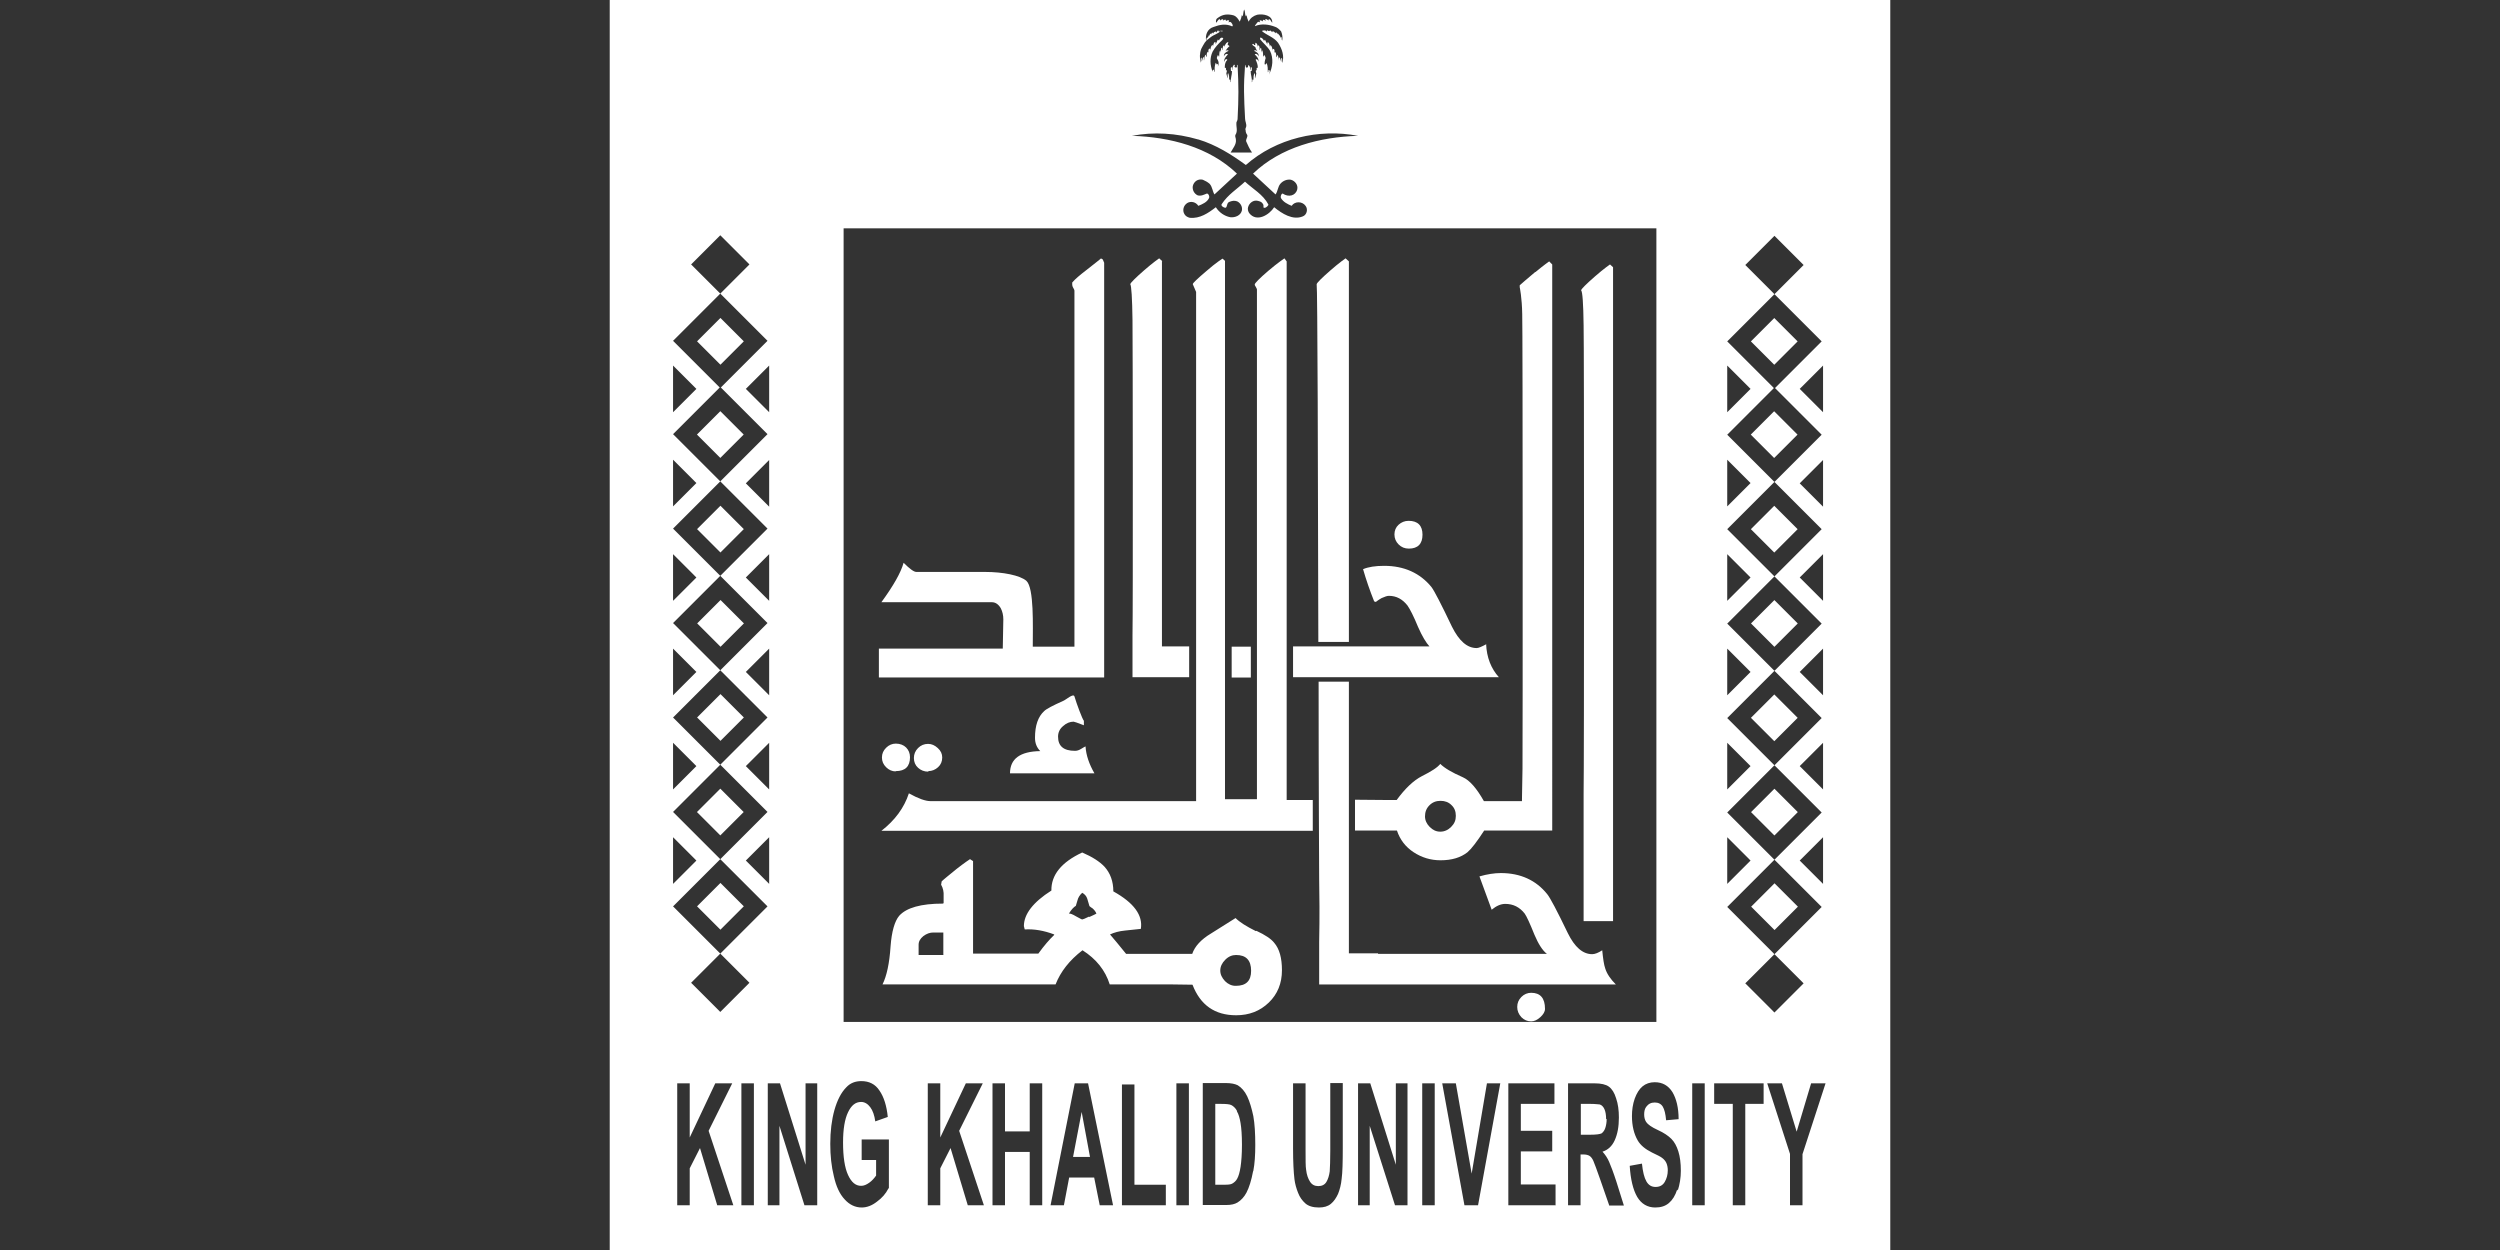
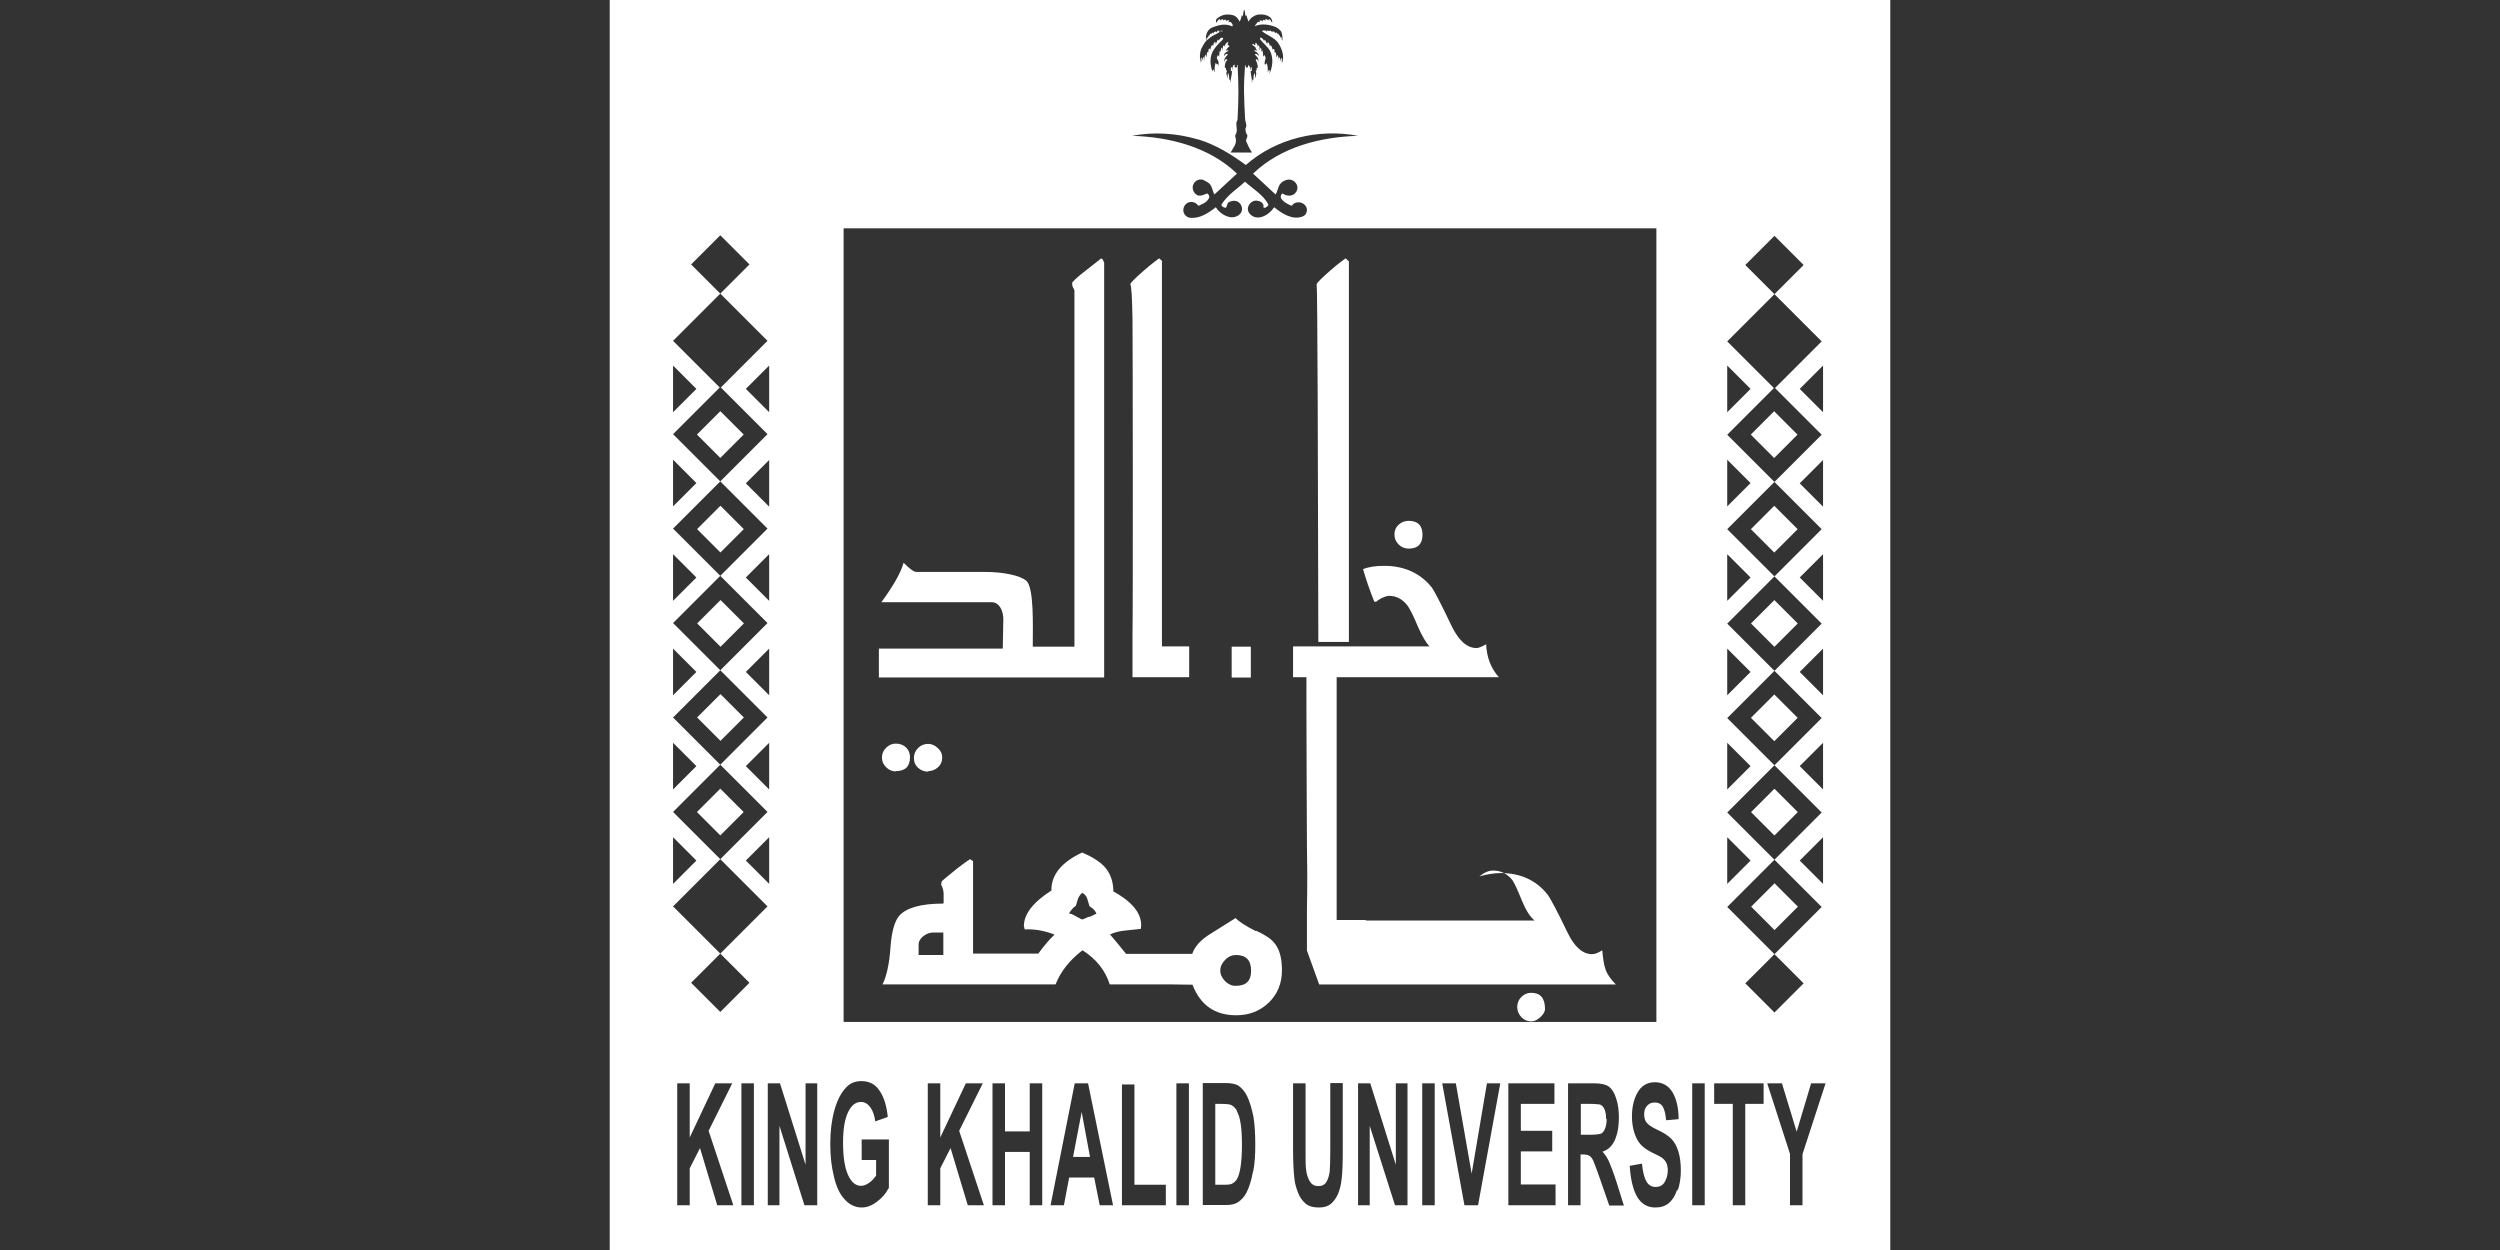
<svg xmlns="http://www.w3.org/2000/svg" id="Layer_1" data-name="Layer 1" viewBox="0 0 90 45">
  <rect x="0" y="0" width="90" height="45" fill="#333333" stroke="none" />
  <defs>
    <style>
      .cls-1 {
        fill: #fff;
      }
    </style>
  </defs>
-   <path class="cls-1" d="M32.25,27.76c.34,0,.51-.17.51-.5,0-.14-.05-.26-.14-.35-.09-.09-.22-.14-.37-.14-.13,0-.25.05-.35.15-.1.1-.15.21-.15.35s.05.25.15.35c.1.1.22.15.34.15M45.21,33.52c-.34-.17-.58-.32-.73-.47,0,0-.3.19-.89.56-.35.21-.58.46-.67.73h-2.38c-.25-.31-.44-.54-.58-.7.15-.07.33-.12.54-.14.19-.02.38-.04.57-.06.08-.49-.25-.94-.99-1.35,0-.36-.11-.66-.32-.89-.17-.18-.43-.35-.8-.51-.75.35-1.12.81-1.11,1.37-.66.42-.99.85-.99,1.28l.03.12c.34-.02.69.04,1.06.18v.02c-.17.16-.36.38-.57.67h-2.35v-3.33l-.11-.07s-.2.13-.48.35c-.28.23-.47.38-.54.45l-.02.12c.07.12.1.26.09.41v.25l-.02.02c-.8,0-1.32.15-1.58.44-.16.19-.27.56-.31,1.1-.04.61-.14,1.07-.29,1.37h6.23c.18-.46.5-.87.97-1.23.49.31.82.72.98,1.23h2.27s.71.01.71.01c.28.73.8,1.1,1.57,1.1.47,0,.86-.15,1.18-.46.31-.3.47-.69.47-1.16,0-.44-.09-.77-.28-.99-.11-.14-.32-.28-.64-.43M33.97,34.38h-.9v-.37c0-.12.06-.22.17-.31.12-.09.24-.13.36-.13h.36v.8ZM39.2,33c-.14.07-.22.1-.24.1-.02,0-.09-.04-.22-.11-.13-.08-.22-.11-.26-.1.09-.15.18-.24.25-.28,0-.02.03-.08.06-.2.02-.09.08-.19.17-.27.09.05.15.12.18.21.03.09.05.18.08.27.04.03.07.06.11.08.07.06.12.13.14.19-.03.02-.12.06-.25.12M44.48,35.49c-.14,0-.27-.06-.38-.17-.11-.12-.17-.24-.17-.38,0-.14.06-.27.18-.39.12-.12.25-.17.39-.17.36,0,.54.19.54.57,0,.36-.18.54-.55.54M48.56,9.41l-.12-.11s-.22.15-.54.43c-.32.28-.49.45-.5.5.03.03.05,6.92.06,12.88h1.1v-13.71ZM33.42,27.76c.13,0,.25-.05.35-.14.1-.09.15-.21.15-.35,0-.13-.05-.24-.16-.34-.11-.1-.22-.15-.35-.15-.14,0-.26.05-.36.15-.1.1-.15.22-.15.36s.05.26.15.35c.1.09.22.14.37.14M47.49,35.44h10.68c-.19-.19-.32-.38-.38-.57-.05-.14-.08-.36-.11-.66-.14.09-.26.14-.36.14-.34,0-.63-.25-.88-.76-.39-.81-.64-1.28-.74-1.4-.4-.5-.96-.76-1.67-.76-.23,0-.49.04-.77.12l.44,1.2c.17-.14.33-.21.49-.21.29,0,.52.12.7.35.07.1.19.36.35.76.14.33.29.57.45.69h-6.08v-.02h-1.05v-9.78h-1.09c0,3.74.02,6.82.02,7.11.01.56.02,1.32,0,2.27v1.5ZM55.13,35.74c-.14,0-.26.05-.36.15-.1.1-.15.22-.15.36s.05.26.15.37c.1.1.22.15.35.15.11,0,.22-.05.33-.15.11-.1.17-.2.17-.3,0-.39-.17-.58-.5-.58" />
+   <path class="cls-1" d="M32.25,27.76c.34,0,.51-.17.51-.5,0-.14-.05-.26-.14-.35-.09-.09-.22-.14-.37-.14-.13,0-.25.05-.35.15-.1.1-.15.21-.15.35s.05.25.15.35c.1.1.22.15.34.15M45.21,33.52c-.34-.17-.58-.32-.73-.47,0,0-.3.19-.89.56-.35.21-.58.46-.67.73h-2.38c-.25-.31-.44-.54-.58-.7.15-.07.33-.12.54-.14.19-.02.38-.04.57-.06.08-.49-.25-.94-.99-1.35,0-.36-.11-.66-.32-.89-.17-.18-.43-.35-.8-.51-.75.35-1.12.81-1.11,1.37-.66.42-.99.85-.99,1.28l.03.12c.34-.02.69.04,1.06.18v.02c-.17.16-.36.38-.57.67h-2.35v-3.33l-.11-.07s-.2.13-.48.35c-.28.23-.47.38-.54.45l-.02.12c.07.12.1.26.09.41v.25l-.02.02c-.8,0-1.32.15-1.58.44-.16.19-.27.56-.31,1.1-.04.61-.14,1.07-.29,1.37h6.23c.18-.46.5-.87.97-1.23.49.31.82.72.98,1.23h2.27s.71.01.71.01c.28.73.8,1.1,1.57,1.1.47,0,.86-.15,1.18-.46.31-.3.47-.69.47-1.16,0-.44-.09-.77-.28-.99-.11-.14-.32-.28-.64-.43M33.97,34.38h-.9v-.37c0-.12.06-.22.17-.31.12-.09.24-.13.36-.13h.36v.8ZM39.2,33c-.14.07-.22.1-.24.1-.02,0-.09-.04-.22-.11-.13-.08-.22-.11-.26-.1.09-.15.18-.24.25-.28,0-.02.03-.08.06-.2.02-.09.08-.19.17-.27.09.05.15.12.18.21.03.09.05.18.08.27.04.03.07.06.11.08.07.06.12.13.14.19-.03.02-.12.06-.25.12M44.48,35.49c-.14,0-.27-.06-.38-.17-.11-.12-.17-.24-.17-.38,0-.14.06-.27.18-.39.12-.12.25-.17.39-.17.36,0,.54.19.54.57,0,.36-.18.54-.55.54M48.56,9.41l-.12-.11s-.22.15-.54.43c-.32.28-.49.45-.5.5.03.03.05,6.92.06,12.88h1.1v-13.71ZM33.42,27.76c.13,0,.25-.05.35-.14.1-.09.15-.21.15-.35,0-.13-.05-.24-.16-.34-.11-.1-.22-.15-.35-.15-.14,0-.26.05-.36.15-.1.1-.15.22-.15.36s.05.26.15.35c.1.09.22.14.37.14M47.49,35.44h10.68c-.19-.19-.32-.38-.38-.57-.05-.14-.08-.36-.11-.66-.14.09-.26.14-.36.14-.34,0-.63-.25-.88-.76-.39-.81-.64-1.28-.74-1.4-.4-.5-.96-.76-1.67-.76-.23,0-.49.04-.77.12c.17-.14.33-.21.49-.21.29,0,.52.12.7.35.07.1.19.36.35.76.14.33.29.57.45.69h-6.08v-.02h-1.05v-9.78h-1.09c0,3.74.02,6.82.02,7.11.01.56.02,1.32,0,2.27v1.5ZM55.13,35.74c-.14,0-.26.05-.36.15-.1.1-.15.22-.15.36s.05.26.15.37c.1.1.22.15.35.15.11,0,.22-.05.33-.15.11-.1.17-.2.17-.3,0-.39-.17-.58-.5-.58" />
  <path class="cls-1" d="M53.51,23.19c-.17.09-.28.14-.35.14-.34,0-.63-.25-.89-.77-.39-.82-.64-1.3-.74-1.43-.41-.5-.98-.76-1.7-.76-.32,0-.57.04-.76.12.11.38.24.76.4,1.16l.06.02s.1-.08.21-.14c.11-.05.2-.08.26-.08.27,0,.49.12.67.35.09.13.22.38.38.77.15.34.29.57.41.7h-4.91v1.11h7.41c-.28-.31-.44-.71-.46-1.2M44.34,24.39h.69v-1.11h-.69v1.11ZM50.72,19.75c.32,0,.49-.17.49-.5s-.17-.5-.5-.5c-.14,0-.26.05-.36.14s-.15.21-.15.35.05.26.15.36c.1.1.22.15.37.15M41.85,9.41l-.12-.11s-.22.15-.54.43c-.32.28-.49.45-.5.5.04.05.07.51.08,1.3.01.56.02,10.4,0,11.35v1.5h2.04v-1.11h-.98v-13.87ZM39.63,9.31s-.22.18-.53.42c-.22.17-.39.31-.5.44v.07s0,.06.03.11c.03.05.05.09.05.11v12.82h-1.5c0-.76.05-2.11-.23-2.37-.23-.2-.85-.32-1.48-.32h-2.48c-.09,0-.24-.11-.46-.33-.1.36-.37.83-.8,1.42h3.98c.13,0,.24.08.32.22.06.12.09.25.09.4l-.02,1.05h-4.46v1.04h8.11v-14.93l-.05-.12-.07-.04Z" />
-   <path class="cls-1" d="M46.32,9.41l-.08-.11s-.24.16-.57.44c-.34.29-.5.46-.5.5,0,.02.01.05.04.09.03.05.04.08.04.09v18.35h-1.15V9.39l-.09-.08s-.24.15-.57.44c-.33.28-.5.44-.5.48l.12.28v18.33h-9.57c-.17,0-.43-.09-.77-.28-.17.52-.5.97-.99,1.35h15.53v-1.11h-.94V9.41ZM39.08,26.87s-.09.04-.16.09c-.08.05-.15.07-.22.07-.41,0-.61-.17-.61-.51,0-.15.06-.28.18-.38.12-.11.25-.16.38-.16.02,0,.14.04.37.13v-.16c-.06-.07-.26-.61-.34-.88-.04-.12-.3.12-.4.16-.38.17-.61.29-.69.37-.22.2-.33.52-.33.96,0,.19.06.35.19.48-.73.01-1.09.28-1.09.8h3.04c-.19-.33-.3-.65-.32-.96M57.96,9.52s-.22.15-.54.43c-.32.28-.49.45-.5.5.05.05.08.47.09,1.26.02.56.02,15.91,0,16.87v4.58h1.06V9.62l-.12-.11ZM55.27,9.79c-.3.25-.48.41-.56.48v.07s.08.36.09.97c.02.43.02,15.61.01,16.36-.02.95-.02,1.34-.02,1.17h-1.37c-.26-.46-.51-.75-.76-.86-.39-.17-.66-.33-.81-.48-.1.13-.32.27-.66.44-.31.16-.61.45-.91.86h-.35s-1.15-.01-1.15-.01v1.11h1.51c.11.33.31.59.6.78s.61.29.97.29c.41,0,.73-.1.97-.29.14-.12.34-.38.6-.78h2.45V9.52l-.11-.11s-.2.14-.5.39M52.24,29.77c-.11.11-.24.17-.39.17s-.27-.06-.38-.17c-.11-.11-.17-.24-.17-.38,0-.16.05-.29.16-.4.11-.11.24-.16.4-.16s.29.05.39.15c.11.1.16.23.16.39s-.05.28-.17.4" />
  <rect class="cls-1" x="63.28" y="18.45" width="1.19" height="1.19" transform="translate(5.24 50.75) rotate(-45)" />
  <rect class="cls-1" x="63.28" y="15.05" width="1.19" height="1.19" transform="translate(7.64 49.75) rotate(-45)" />
  <rect class="cls-1" x="63.28" y="21.85" width="1.19" height="1.19" transform="translate(2.84 51.74) rotate(-45)" />
  <rect class="cls-1" x="63.28" y="28.64" width="1.19" height="1.19" transform="translate(-1.96 53.73) rotate(-45)" />
  <rect class="cls-1" x="25.34" y="25.24" width="1.19" height="1.19" transform="translate(-10.67 25.9) rotate(-45)" />
  <polygon class="cls-1" points="38.63 41.65 39.24 41.65 38.94 40.03 38.63 41.65" />
  <rect class="cls-1" x="63.28" y="25.24" width="1.19" height="1.19" transform="translate(.44 52.74) rotate(-45)" />
-   <rect class="cls-1" x="25.34" y="11.69" width="1.19" height="1.19" transform="translate(-1.09 21.94) rotate(-45)" />
-   <rect class="cls-1" x="25.34" y="32.04" width="1.19" height="1.19" transform="translate(-15.48 27.89) rotate(-45)" />
-   <rect class="cls-1" x="63.28" y="11.69" width="1.19" height="1.19" transform="translate(10.02 48.77) rotate(-45)" />
  <rect class="cls-1" x="25.34" y="15.05" width="1.19" height="1.19" transform="translate(-3.47 22.92) rotate(-45)" />
  <rect class="cls-1" x="25.34" y="18.45" width="1.19" height="1.19" transform="translate(-5.87 23.92) rotate(-45)" />
  <rect class="cls-1" x="25.34" y="21.85" width="1.19" height="1.19" transform="translate(-8.27 24.91) rotate(-45)" />
  <rect class="cls-1" x="25.34" y="28.64" width="1.19" height="1.19" transform="translate(-13.08 26.9) rotate(-45)" />
  <path class="cls-1" d="M21.95,45h46.1V0H21.95v45ZM65.63,14.84l-.84-.84.84-.84v1.68ZM64.79,27.58l.84-.84v1.68l-.84-.84ZM65.63,31.82l-.84-.84.84-.84v1.68ZM64.79,24.19l.84-.84v1.68l-.84-.84ZM64.79,20.79l.84-.84v1.68l-.84-.84ZM64.79,17.4l.84-.84v1.68l-.84-.84ZM62.83,9.54l1.05-1.05,1.05,1.05-1.05,1.05,1.7,1.7-1.68,1.68,1.68,1.68-1.7,1.7,1.7,1.7-1.7,1.7,1.7,1.7-1.7,1.7,1.7,1.7-1.7,1.7,1.7,1.7-1.7,1.7,1.7,1.7-1.7,1.7,1.05,1.05-1.05,1.05-1.05-1.05,1.05-1.05-1.7-1.7,1.7-1.7-1.7-1.7,1.7-1.7-1.7-1.7,1.7-1.7-1.7-1.7,1.7-1.7-1.7-1.7,1.7-1.7-1.7-1.7,1.68-1.68-1.68-1.68,1.7-1.7-1.05-1.05ZM62.18,13.16l.84.84-.84.84v-1.68ZM62.18,16.55l.84.84-.84.84v-1.68ZM62.18,19.95l.84.84-.84.84v-1.68ZM62.18,23.35l.84.84-.84.84v-1.68ZM62.18,26.74l.84.84-.84.84v-1.68ZM62.18,30.14l.84.84-.84.84v-1.68ZM44.02,1.11s-.02.02-.04.04c0-.02,0-.04-.02-.04-.04,0-.06.02-.08.04,0-.02,0-.04-.02-.04-.04,0-.06.04-.08.06,0-.02-.02-.04-.02-.04-.02.02-.08.02-.08.08t-.04-.04s-.04.04-.04.08c0-.02,0-.04-.02-.04-.02.02-.04.04-.04.08l-.02-.02s-.04.08-.04.11c0-.02-.02-.04-.02-.04-.04.04-.02.1-.04.13-.04-.23.06-.44.27-.5.21-.08.44-.13.67-.02,0,0,.02-.02.02-.04-.02-.06-.08-.17-.15-.1,0-.02,0-.04.02-.06-.04-.06-.1.02-.13,0l.02-.02c-.04-.06-.08.02-.12,0l.02-.02s-.02-.02-.04-.02c-.02.02-.08.02-.08.08,0-.02.02-.08-.02-.08-.06.02-.08.1-.12.13-.02-.08,0-.15.08-.19.17-.12.34-.13.54-.08.12.04.17.13.23.23.04-.08.06-.15.08-.25,0,.02,0,.04.02.06.04-.08.02-.17.06-.25.04.08.02.17.06.25.02-.02.02-.04.02-.06.02.1.04.17.08.25.06-.13.17-.21.31-.25.21-.04.56.02.54.29-.04-.04-.06-.12-.11-.13-.04,0-.02.06-.02.08,0-.06-.06-.06-.08-.08-.02-.02-.04,0-.04.02s.02.02.02.04c-.04-.02-.08-.06-.12-.02.02,0,.02.02.02.04-.04-.02-.08-.04-.11-.04-.04.02.02.06,0,.08-.02-.04-.06-.02-.08-.02-.04.04-.12.15-.1.15.23-.1.5-.06.71.02.08.02.17.1.23.17.04.1.06.21.04.33-.04-.04,0-.1-.04-.13,0,0-.02.02-.02.04,0-.08-.06-.11-.1-.17-.02,0-.02.02-.02.04,0-.04-.02-.06-.04-.08t-.04.04c0-.06-.06-.06-.08-.08,0,0-.02.02-.02.04-.02-.02-.04-.04-.06-.06-.04,0-.06.04-.1,0-.02-.02-.04,0-.04.04t-.04-.04s-.1-.02-.13.02c.17.15.42.21.58.42.15.23.23.48.15.73-.02-.06.02-.13-.02-.19-.04.04,0,.1-.02.15-.02-.06-.02-.11-.06-.17-.04.04-.02.1-.02.13-.02-.08,0-.15-.06-.21-.02,0,0,.06-.04.08,0-.06.02-.13-.04-.19,0,0-.02.02-.02.04,0-.06.02-.13-.04-.15-.04,0-.02.06-.02.08-.02-.08-.02-.17-.08-.21-.02-.02-.02.04-.02.06-.02-.06-.02-.15-.08-.17-.02,0-.02.06-.02.08-.02-.06-.06-.11-.08-.17t-.04.04c-.02-.06-.06-.1-.12-.12-.02,0-.02.04-.02.06.12.15.27.27.36.42.13.27.1.59-.04.86.02-.06.06-.15,0-.17-.04-.02,0,.06-.04.08,0-.12,0-.21-.04-.33-.02.02-.04.04-.04.08,0-.02,0-.04-.02-.04-.02,0-.02.02-.02.04,0-.08.01-.17.04-.25,0-.04-.02-.08-.04-.12-.02.02-.04.04-.04.08-.02-.08,0-.17-.04-.25-.04.02-.02.06-.02.08-.04-.06.02-.13-.04-.17-.02,0,0,.06-.04.08,0-.06.02-.13-.04-.17-.02,0-.02.06-.02.08,0-.06-.02-.15-.08-.17-.02,0,0,.06-.02.08h-.04s0-.04-.02-.04-.04,0-.04.02c.02.06.1.06.12.12,0,.06.06.08.06.13-.02-.04-.08-.06-.12-.02.1.04.19.1.17.21,0-.04-.04-.08-.08-.1-.02,0-.06,0-.06.02.08.08.15.15.13.27,0-.04-.02-.08-.06-.1-.02,0-.04.02-.04.02.05.1.08.19.08.3,0,0,0-.02-.02-.01-.04,0-.02.06-.02.1l-.02-.02c-.04.06.02.1,0,.15-.02.06-.02.1-.04.15-.02-.06.02-.13-.02-.19-.04.08-.04.17-.04.27,0-.02,0-.04-.02-.04-.04.02,0,.08-.04.1.02-.13-.04-.27-.04-.4.02,0,.04,0,.04-.02,0-.04.02-.12-.02-.12-.04-.02,0,.08-.04.1,0-.08,0-.15-.06-.17-.04-.02.02.06-.04.08-.08.02-.04-.06-.08-.1-.06.77-.04,1.17,0,1.94,0,.1.06.19.04.29-.02.04-.04.1-.02.13,0,.06.02.12.06.17.02.08-.06.15-.04.23.06.14.12.27.21.4h-.77c.08-.15.21-.29.19-.46,0-.06-.04-.12-.02-.17.1-.15.02-.29.04-.46.02-.04.04-.08.04-.11.04-.79.04-1.17,0-1.96-.04.02-.02.06-.02.08-.02.04-.08.02-.1-.02.02,0,.02-.02.02-.04-.04-.06-.04.02-.06.02-.02.04-.04.1-.02.15-.04-.02,0-.11-.04-.1-.04,0-.02.08-.02.12,0,.02.02.02.04.02,0,.14-.06.27-.04.4-.04-.02,0-.08-.04-.1-.02,0-.02.02-.02.04,0-.1,0-.19-.04-.27-.04.06,0,.13-.02.19-.02-.06-.02-.1-.04-.15-.02-.06.04-.1,0-.15l-.02.02s.02-.1-.02-.1c-.02,0-.02,0-.02.01,0-.1,0-.2.08-.28.02-.02,0-.04-.02-.04-.06,0-.06.06-.08.1-.02-.11.06-.19.13-.27,0-.02-.04-.02-.06-.02-.04.02-.08.06-.08.1-.02-.12.08-.17.17-.21-.04-.04-.1-.02-.12.02.04-.08.08-.13.15-.19-.02-.02-.04-.04-.08-.04.04-.02,0-.06.04-.08,0-.02-.02-.02-.04-.02-.06.04-.1.12-.1.19,0-.02,0-.08-.02-.08-.06.04-.04.12-.04.17-.04-.02,0-.08-.04-.08-.06.04,0,.12-.04.17,0-.02.02-.06-.02-.08-.04.08-.02.17-.04.25,0-.04-.02-.06-.04-.08-.02.06-.06.1-.02.15.06.09.06.17.02.27,0-.04.02-.08-.02-.1-.02,0-.02.02-.02.04,0-.04-.02-.06-.04-.08-.04.12-.04.21-.04.33-.04-.02,0-.1-.04-.08-.03,0-.03.04-.03.07-.09-.23-.11-.49,0-.72.08-.15.21-.29.35-.42.02-.02.06-.08,0-.08-.06-.02-.1.04-.12.1t-.04-.04c-.02.06-.06.12-.08.17,0-.02,0-.08-.02-.08-.06.02-.06.11-.08.17,0-.02,0-.08-.02-.06-.06.04-.06.13-.08.21,0-.02.02-.08-.02-.08-.06.02-.04.1-.04.15,0-.02-.02-.04-.02-.04-.06.06-.04.13-.04.19-.04-.02-.02-.08-.04-.08-.06.06-.04.14-.06.21-.02-.04.02-.1-.02-.13-.04.06-.04.12-.06.17-.02-.06.02-.11-.02-.15-.04.06,0,.13-.02.19-.04-.17-.04-.34.02-.5.04-.08.08-.15.13-.23.06-.08.13-.13.21-.19.12-.1.27-.12.36-.23-.04-.04-.1.02-.13-.02M43.14,5.02c.63.19,1.19.54,1.71.92,1.09-.96,2.63-1.32,4.04-1.05-1.36.04-2.78.4-3.78,1.36.27.25.54.5.81.75.08-.11.08-.27.17-.38.1-.12.25-.17.38-.15.15.04.27.19.23.35-.06.23-.31.29-.52.15-.04-.02-.1.11-.06.17.08.13.23.21.38.27.11-.17.38-.17.5,0,.1.13.04.33-.1.38-.36.15-.75-.1-1.03-.33-.17.27-.63.56-.9.21-.04-.06-.06-.14-.04-.21.04-.15.19-.27.35-.23.08.02.15.04.19.12.04.06-.02.15.06.13.06,0,.15-.1.13-.12-.19-.36-.56-.56-.84-.82-.29.27-.61.46-.84.81-.04.06.08.13.13.13.08,0,.04-.17.14-.21.1-.04.19-.06.29-.02.12.06.19.19.17.32-.04.19-.25.27-.42.25-.21-.04-.4-.17-.52-.36-.27.21-.58.42-.94.38-.08-.02-.15-.06-.19-.13-.08-.13-.04-.31.1-.4.13-.08.31-.04.4.1.15-.06.31-.13.38-.27.04-.06-.02-.19-.08-.17-.1.04-.21.1-.33.06-.12-.06-.19-.19-.17-.33.04-.17.19-.27.36-.23.09.04.17.08.25.15.1.12.1.27.17.38.27-.25.54-.5.81-.75-1-.96-2.42-1.32-3.78-1.36.79-.15,1.59-.1,2.38.13M30.37,8.22h29.26v28.57h-29.26V8.22ZM27.69,14.84l-.84-.84.84-.84v1.68ZM26.85,27.58l.84-.84v1.68l-.84-.84ZM27.69,31.82l-.84-.84.84-.84v1.68ZM26.85,24.19l.84-.84v1.68l-.84-.84ZM26.85,20.79l.84-.84v1.68l-.84-.84ZM26.85,17.4l.84-.84v1.68l-.84-.84ZM24.23,13.16l.84.84-.84.84v-1.68ZM24.23,16.55l.84.84-.84.84v-1.68ZM24.23,19.95l.84.84-.84.84v-1.68ZM24.23,23.35l.84.84-.84.84v-1.68ZM24.23,26.74l.84.84-.84.84v-1.68ZM24.23,30.14l.84.84-.84.84v-1.68ZM25.82,43.39l-.62-2.06-.37.73v1.33h-.45v-4.39h.45v1.95l.92-1.95h.61l-.85,1.71.89,2.68h-.59ZM27.14,43.39h-.45v-4.39h.45v4.39ZM25.93,34.33l1.05,1.05-1.05,1.05-1.05-1.05,1.05-1.05-1.7-1.7,1.7-1.7-1.7-1.7,1.7-1.7-1.7-1.7,1.7-1.7-1.7-1.7,1.7-1.7-1.7-1.7,1.7-1.7-1.7-1.7,1.68-1.68-1.68-1.68,1.7-1.7-1.05-1.05,1.05-1.05,1.05,1.05-1.05,1.05,1.7,1.7-1.68,1.68,1.68,1.68-1.7,1.7,1.7,1.7-1.7,1.7,1.7,1.7-1.7,1.7,1.7,1.7-1.7,1.7,1.7,1.7-1.7,1.7,1.7,1.7-1.7,1.7ZM29.42,43.39h-.46l-.9-2.86v2.86h-.42v-4.39h.44l.92,2.93v-2.93h.42v4.39ZM31.98,42.79c-.09.18-.23.34-.41.47-.18.14-.36.21-.55.21-.23,0-.44-.1-.61-.29-.18-.19-.31-.47-.39-.83-.09-.36-.13-.75-.13-1.17,0-.46.05-.86.15-1.22.1-.35.24-.63.43-.82.14-.15.32-.22.54-.22.28,0,.5.11.65.34.16.23.26.55.3.95l-.45.16c-.03-.22-.09-.39-.18-.51-.09-.12-.2-.19-.33-.19-.2,0-.35.12-.47.37-.12.25-.18.61-.18,1.09,0,.52.06.91.18,1.17.12.26.27.39.47.39.1,0,.19-.04.29-.11.1-.07.18-.16.25-.26v-.56h-.52v-.74h.98v1.75ZM34.84,43.39l-.62-2.06-.37.73v1.33h-.45v-4.39h.45v1.95l.92-1.95h.61l-.85,1.71.89,2.68h-.59ZM37.52,43.39h-.45v-1.92h-.89v1.92h-.45v-4.39h.45v1.73h.89v-1.73h.45v4.39ZM39.59,43.39l-.2-1h-.9l-.19,1h-.48l.87-4.39h.48l.9,4.39h-.49ZM41.97,43.39h-1.58v-4.35h.45v3.61h1.13v.74ZM42.8,43.39h-.45v-4.39h.45v4.39ZM45.11,42.17c-.06.32-.14.58-.24.77-.08.15-.19.27-.32.35-.1.06-.23.09-.4.09h-.85v-4.39h.83c.19,0,.33.03.43.08.13.08.25.21.34.4.09.19.16.43.22.71.05.28.07.63.07,1.04,0,.36-.02.67-.07.93M48.34,41.31c0,.53-.01.9-.04,1.12-.02.22-.07.4-.13.55-.07.15-.15.27-.26.36-.11.09-.25.13-.43.13-.21,0-.38-.05-.49-.15-.11-.1-.2-.22-.26-.38-.06-.15-.11-.32-.13-.49-.03-.25-.05-.62-.05-1.11v-2.34h.45v2.38c0,.38,0,.62.02.73.02.18.07.32.14.43.07.11.17.16.3.16s.23-.05.29-.15c.06-.1.1-.23.12-.38.01-.15.02-.4.02-.75v-2.43h.45v2.31ZM50.67,43.39h-.45l-.91-2.86v2.86h-.42v-4.39h.44l.92,2.93v-2.93h.42v4.39ZM51.65,43.39h-.45v-4.39h.45v4.39ZM53.2,43.39h-.48l-.8-4.39h.49l.57,3.25.55-3.25h.48l-.8,4.39ZM56.01,43.39h-1.71v-4.39h1.66v.74h-1.21v.97h1.13v.74h-1.13v1.19h1.25v.74ZM57.93,43.39l-.33-.95c-.12-.34-.2-.56-.24-.65-.04-.09-.09-.15-.14-.18-.05-.03-.12-.05-.23-.05h-.09v1.83h-.45v-4.39h.95c.24,0,.41.04.52.12.11.08.2.22.26.42.07.2.1.43.1.69,0,.33-.05.6-.15.82s-.25.35-.44.41c.1.11.18.23.24.37s.15.37.26.71l.27.86h-.54ZM60.38,42.82c-.07.22-.17.38-.3.49-.13.11-.29.16-.49.16-.28,0-.5-.13-.65-.38-.15-.26-.24-.63-.27-1.12l.44-.08c.03.29.08.5.16.64.08.14.19.2.33.2.15,0,.26-.06.33-.18.07-.12.11-.26.11-.42,0-.1-.02-.19-.05-.26-.03-.07-.09-.14-.16-.19-.05-.04-.17-.1-.36-.19-.24-.12-.41-.26-.51-.43-.14-.24-.21-.54-.21-.88,0-.22.03-.43.1-.63.07-.19.16-.34.28-.44.12-.1.27-.15.44-.15.28,0,.49.12.64.36.14.24.22.56.22.97l-.45.04c-.02-.23-.06-.39-.12-.49-.06-.1-.16-.15-.29-.15s-.23.05-.31.16c-.05.07-.07.16-.07.27,0,.1.02.19.07.27.06.09.2.19.42.29.22.1.38.21.49.32.11.11.19.26.25.45.06.19.09.42.09.7,0,.25-.04.49-.11.71M61.37,43.39h-.45v-4.39h.45v4.39ZM63.49,39.74h-.66v3.65h-.45v-3.65h-.67v-.74h1.78v.74ZM64.89,41.55v1.84h-.45v-1.85l-.82-2.54h.53l.53,1.74.52-1.74h.52l-.83,2.55Z" />
  <path class="cls-1" d="M57.82,40.29c0-.15-.02-.27-.06-.36-.04-.09-.1-.15-.17-.17-.04,0-.15-.02-.33-.02h-.35v1.11h.34c.22,0,.35-.02.41-.05.05-.04.1-.1.13-.19.03-.09.05-.2.05-.33" />
  <rect class="cls-1" x="63.28" y="32.04" width="1.19" height="1.19" transform="translate(-4.36 54.73) rotate(-45)" />
  <path class="cls-1" d="M44.53,39.99c-.05-.1-.13-.17-.21-.21-.06-.03-.19-.04-.37-.04h-.2v2.91h.34c.13,0,.22-.01.27-.04.07-.04.14-.1.18-.18.05-.09.09-.23.12-.42.03-.2.05-.46.05-.8s-.02-.6-.05-.78c-.03-.18-.07-.32-.13-.42" />
</svg>